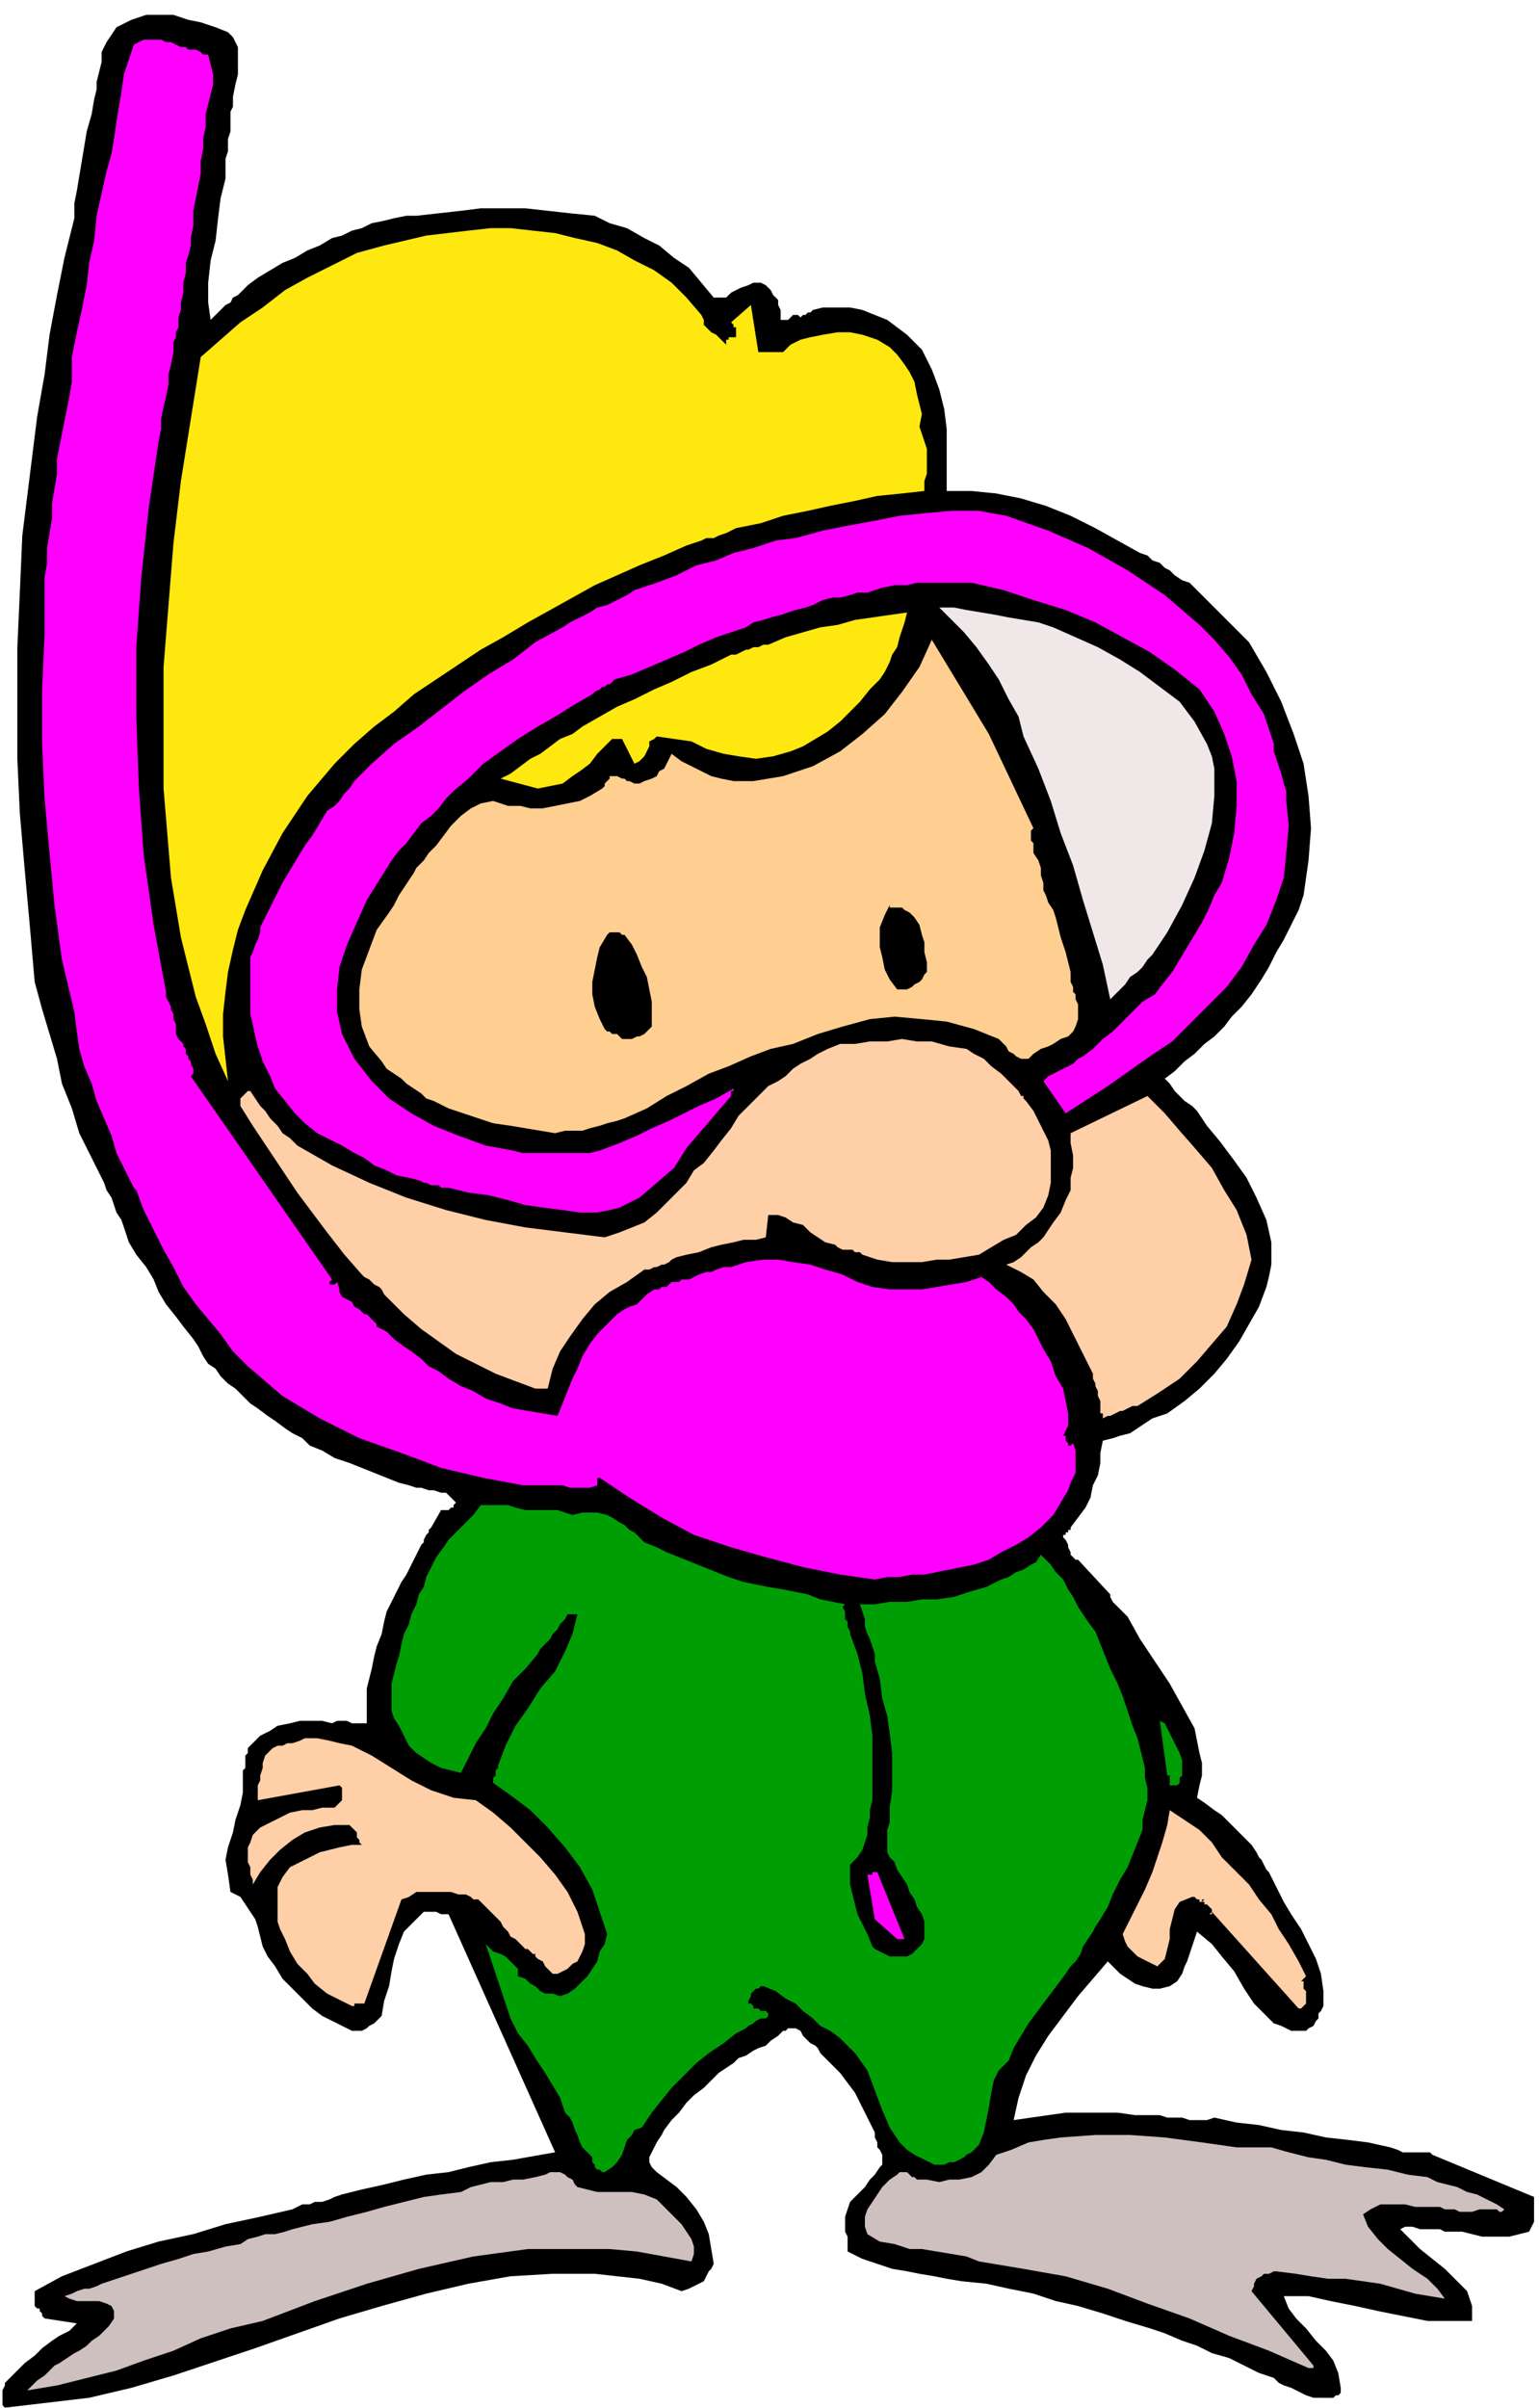
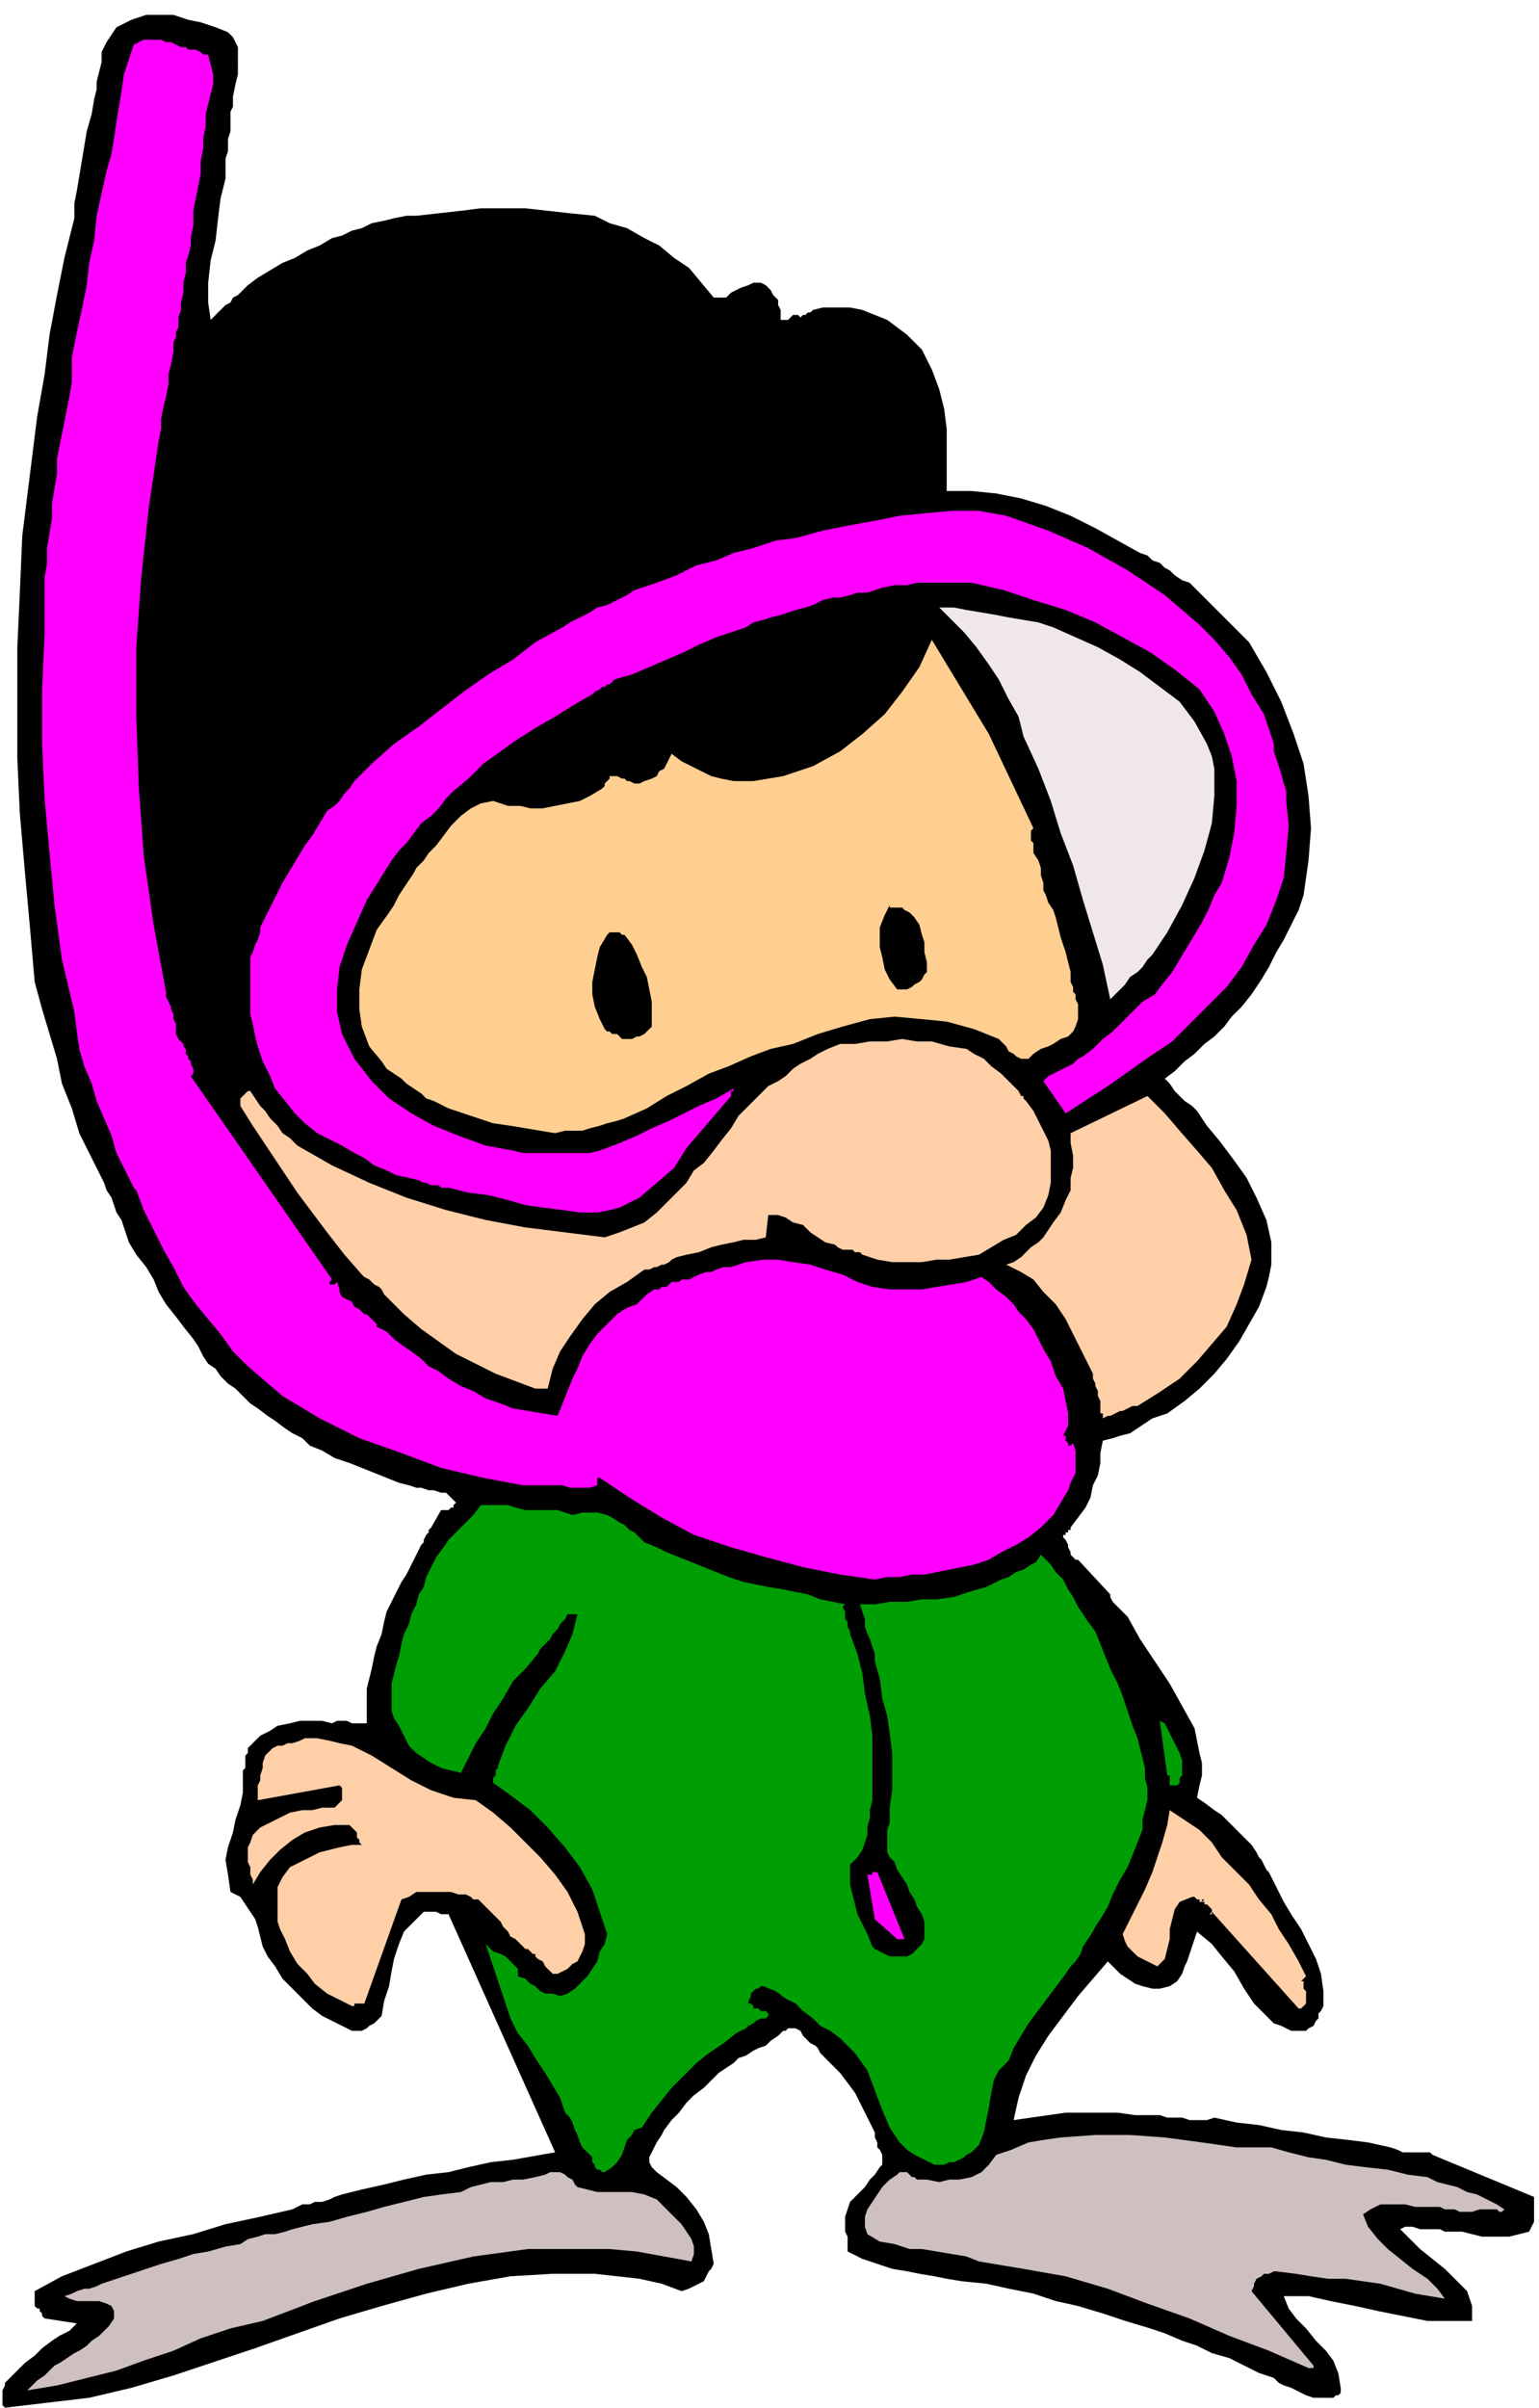
<svg xmlns="http://www.w3.org/2000/svg" width="2.068in" height="3.234in" fill-rule="evenodd" stroke-linecap="round" preserveAspectRatio="none" viewBox="0 0 621 971">
  <style>.brush1{fill:#000}.pen1{stroke:none}.brush3{fill:#009e05}.brush4{fill:#ffcfa8}.brush5{fill:#f0f}.brush7{fill:#ffe80f}</style>
  <path d="M533 967h5l1-1h1l1-1v-2l-1-6-2-5-3-4-4-4-4-5-4-4-3-4-2-5h10l9 2 10 2 9 2 10 2 10 2h18v-6l-2-6-4-4-5-5-5-4-5-4-4-4-4-4 2-1h3l3 1h8l2 1h7l4 1 4 1h11l4-1 4-1 1-2 1-2v-10l-41-17-1-1h-11l-2-1-3-1-9-2-8-1-9-1-9-2-9-1-9-2-9-1-9-2-3 1h-7l-3-1h-6l-3-1h-10l-7-1h-21l-7 1-7 1-7 1 2-9 3-9 4-8 5-8 6-8 6-8 6-7 6-7 2 2 3 3 3 2 3 2 3 1 4 1h3l4-1 3-2 2-3 1-3 1-2 1-3 1-3 1-3 1-3 6 5 4 5 5 6 4 7 4 6 5 5 3 3 3 1 4 2h6l1-1 2-1 1-2 1-1v-2l1-1 1-2v-6l-1-7-2-6-3-6-3-6-4-6-3-5-3-6-1-2-1-2-1-2-1-1-1-2-1-2-1-1-1-2-2-3-3-3-3-3-3-3-3-3-3-2-4-3-3-2 1-5 1-4v-5l-1-4-2-10-5-9-5-9-6-9-6-9-5-9-1-1-1-1-1-1-1-1-1-1-1-1-1-2v-1l-13-14h-1l-1-1-1-1v-1l-1-2v-1l-1-2-1-1v-1h1v-1h1v-1h1v-1l3-4 3-4 2-4 1-5 2-4 1-5v-4l1-5 4-1 3-1 4-1 3-2 3-2 3-2 3-1 3-1 7-5 6-5 6-6 5-6 5-7 4-7 4-7 3-8 1-4 1-5v-9l-2-9-4-9-4-8-5-7-6-8-5-6-2-3-2-3-2-2-3-2-2-2-2-2-2-3-2-2 4-3 4-4 4-3 4-4 4-3 4-4 3-4 4-4 4-5 4-6 3-5 3-6 3-5 3-6 3-6 2-6 2-14 1-13-1-13-2-13-4-12-5-13-6-12-7-12-3-3-3-3-3-3-3-3-3-3-3-3-3-3-3-3-3-1-3-2-2-2-2-1-2-2-3-1-2-2-3-1-9-5-9-5-10-5-10-4-10-3-10-2-10-1h-10v-25l-1-8-2-8-3-8-4-8-6-6-4-3-4-3-5-2-5-2-5-1h-11l-4 1-1 1h-1l-1 1h-1l-1 1-1-1h-2l-1 1-1 1h-3v-4l-1-2v-2l-2-2-1-2-2-2-2-1h-3l-2 1-3 1-2 1-2 1-2 2h-5l-5-6-5-6-6-4-6-5-6-3-7-4-7-2-6-3-10-1-9-1-9-1h-18l-8 1-9 1-9 1h-4l-5 1-4 1-5 1-4 2-4 1-4 2-4 1-5 3-5 2-5 3-5 2-5 3-5 3-4 3-4 4-2 1-1 2-2 1-1 1-2 2-1 1-1 1-1 1-1-7v-8l1-9 2-8 1-9 1-8 2-8v-8l1-3v-5l1-3v-8l1-2v-4l1-5 1-4V19l-2-4-2-2-5-2-6-2-5-1-6-2H59l-6 2-6 3-2 3-2 3-2 4v4l-1 4-1 4v3l-1 4-1 6-2 7-1 6-1 6-1 6-1 6-1 5v6l-4 16-3 15-3 16-2 16-3 17-2 16-2 16-2 16-1 23-1 22v45l1 22 2 23 2 22 2 23 3 11 3 10 3 10 2 10 4 10 3 10 5 10 5 10 1 3 2 3 1 3 1 3 2 3 1 3 1 3 1 3 3 5 4 5 3 5 2 5 3 5 4 5 3 4 4 5 2 3 2 4 2 3 3 2 2 3 3 3 3 2 3 3 3 3 3 2 4 3 3 2 4 3 3 2 4 2 3 3 5 2 5 3 6 2 5 2 5 2 5 2 5 2 4 1 3 1h2l3 1h2l3 1h2l2 2 2 2-1 1v1h-1l-1 1h-3l-4 7-1 1v1l-1 1-1 2v1l-1 1-1 2-1 2-2 4-2 4-2 3-2 4-2 4-2 4-1 4-1 5-2 5-1 4-1 5-1 4-1 4v14h-6l-2-1h-4l-2 1-4-1h-9l-4 1-5 1-3 2-4 2-3 3-2 2v2l-1 1v5l-1 1v9l-1 5-2 6-1 5-2 6-1 5 1 6 1 7 4 2 2 3 2 3 2 3 1 3 1 4 1 4 2 4 3 4 3 5 4 4 4 4 4 4 4 3 6 3 6 3h4l2-1 1-1 2-1 1-1 1-1 1-1 1-6 2-6 1-6 1-5 2-6 2-5 4-4 4-4h5l2 1h3l43 96-17 3-9 1-9 2-8 2-9 1-9 2-8 2-9 2-8 2-3 1-2 1-3 1h-3l-2 1h-3l-2 1-2 1-13 3-14 3-13 4-14 3-13 4-13 5-13 5-11 6v6l1 1h1v1l1 1v1l1 1 13 2-3 3-4 2-3 2-4 3-3 3-4 3-3 3-4 4-1 1v1l-1 2v6l1 1 17-2 17-2 17-4 17-5 33-11 34-12 17-5 18-5 17-4 17-3 17-1h17l9 1 9 1 9 2 8 3 3-1 2-1 2-1 2-1 1-2 1-2 1-1 1-2-1-6-1-6-2-5-3-5-4-5-4-4-4-3-4-3-2-2-1-2v-2l1-2 1-2 1-2 2-3 1-2 3-4 3-3 3-4 3-3 4-3 3-3 3-3 3-2 3-2 2-2 3-1 3-2 2-1 3-1 2-2 3-2 1-1 1-1h1l1-1h3l2 1 1 2 1 1 1 1 1 1 2 1 1 1 1 2 2 2 3 3 3 3 3 4 3 4 2 4 2 4 2 4 2 4v2l1 2v2l1 1 1 2v4l-1 1-2 3-2 2-2 3-2 2-2 2-2 2-1 3-1 3v6l1 2v6l6 3 6 2 6 2 6 1 5 1 6 1 5 1 6 1 10 1 9 2 10 2 9 3 9 2 10 3 9 3 10 3 6 2 7 3 6 2 6 3 7 2 6 3 6 3 6 2 2 2 2 1 3 1 2 1 2 1 2 1 3 1h3z" class="pen1 brush1" />
  <path d="M528 955h2v-1l-25-30 1-2v-1l1-2 2-1 1-1h2l2-1h1l8 1 6 1 7 1h7l7 1 7 1 7 2 7 2 12 2-3-4-4-4-6-4-5-4-5-4-4-4-4-5-2-5 3-2 4-2h10l4 1h10l2 1h4l2 1h5l3-1h7l1 1h1l1-1-3-2-4-2-4-2-4-1-4-2-4-1-4-1-4-2-8-1-8-2-9-1-8-1-8-2-7-1-8-2-7-2h-14l-14-2-15-2-14-1h-14l-14 1-7 1-6 1-7 3-6 2-3 4-3 3-4 2-5 1h-4l-4 1-5-1h-4l-1-1h-1l-1-1-1-1h-3l-1 1-3 2-3 3-2 3-2 3-2 3-1 3v4l1 3 5 3 6 1 6 2h5l6 1 6 1 6 1 5 2 18 3 17 3 17 5 16 6 17 6 16 7 16 6 16 7zm-517 9 12-2 12-3 12-3 11-4 12-4 11-5 12-4 13-3 21-8 21-7 21-6 22-5 22-3h33l11 1 11 2 11 2 1-3v-3l-1-3-2-3-2-3-2-2-2-2-2-2-4-4-5-2-5-1h-14l-4-1-4-1-1-1-1-2-2-1-1-1-2-1h-4l-2 1-4 1-5 1h-4l-4 1h-5l-4 1-4 1-4 2-8 1-7 1-8 2-8 2-7 2-8 2-7 2-7 1-4 1-4 1-3 1-4 1h-4l-3 1-4 1-3 2-6 1-7 2-6 1-6 2-7 2-6 2-6 2-6 2-3 1-3 1-2 1-3 1h-2l-3 1-2 1-3 1 2 1 3 1h9l3 1 2 1 1 2v3l-2 3-2 2-2 2-3 2-2 2-3 2-2 1-3 2-3 2-2 1-2 2-2 2-3 2-2 2-2 2z" class="pen1" style="fill:#cfc0c0" />
  <path d="M377 873h4l2-1h2l2-1 2-1 1-1 2-1 3-3 2-5 1-5 1-5 1-6 1-5 2-4 4-4 2-5 3-5 3-5 3-4 3-4 3-4 3-4 3-4 2-3 2-2 2-3 1-3 2-3 2-3 1-2 2-3 3-5 2-5 3-6 3-5 2-5 2-5 2-5v-4l1-4 1-4v-5l-1-4v-4l-1-4-1-4-1-4-2-5-2-6-2-6-2-5-3-6-2-5-2-5-2-5-3-4-2-3-2-3-2-4-2-3-2-4-3-3-2-3-1-1-1-1-1-1-1-1-2 3-2 1-3 2-3 1-3 2-3 1-4 2-2 1-7 2-6 2-7 1h-6l-6 1h-7l-6 1h-6l1 3 1 3v3l1 3 1 2 1 3 1 3v3l2 7 1 8 2 7 1 7 1 8v15l-1 7v6l-1 3v9l1 2 2 2 1 3 2 3 2 3 1 3 2 3 1 3 2 3 1 3v7l-1 2-1 1-1 1-1 1-1 1-2 1h-7l-2-1-2-1-2-1-1-1-2-5-2-4-2-4-1-4-1-4-1-4v-8l3-3 2-3 1-3 1-3v-3l1-4v-3l1-4v-26l-1-8-2-9-1-8-2-8-3-8v-1l-1-2v-2l-1-1v-3l-1-2 1-1-5-1-5-1-5-2-5-1-5-1-6-1-5-1-5-1-6-2-5-2-5-2-5-2-5-2-5-2-4-2-5-2-1-1-1-1-1-1-1-1-2-1-1-1-1-1-2-1-3-2-2-1-4-1h-6l-4 1-3-1-3-1h-13l-4-1-3-1h-11l-3 4-3 3-4 4-3 3-2 3-3 4-2 4-2 4-1 4-2 3-1 4-2 4-1 4-2 4-1 4-1 5-1 3-1 4-1 4v11l1 3 2 3 2 4 2 4 3 3 3 2 3 2 4 2 4 1 4 1 3-6 3-6 4-6 3-6 4-6 4-7 5-5 5-6 1-2 2-2 2-2 1-2 2-2 1-2 2-2 1-2h4l-2 8-3 7-4 8-6 7-5 8-5 7-4 8-3 8v1l-1 1v2l-1 1v2l7 5 8 6 7 7 7 8 6 8 5 9 3 9 3 9-1 4-2 3-1 4-2 3-2 3-3 3-2 2-3 2-3 1-3-1h-3l-2-1-2-2-2-1-2-2-3-1v-3l-2-2-1-1-2-2-2-1-3-1-1-1-2-2 1 3 1 3 1 3 1 3 1 3 1 3 1 3 1 3 2 6 3 6 4 5 3 5 4 6 3 5 3 5 2 6 2 2 1 2 1 3 1 2 1 3 1 2 2 2 2 2v2l1 1v1l1 1h1l1 1h1l3-2 2-2 2-3 1-3 1-3 2-2 1-2 3-1 4-6 4-5 4-5 5-5 5-5 5-4 6-4 5-4 2-1 2-1 1-1 2-1 1-1 2-1h2l1-1v-1l-1-1h-2l-1-1h-2v-1l-1-1h-1v-1l1-2v-1l1-1 1-1h1l1-1h1l5 2 4 3 4 2 3 3 4 3 3 3 4 2 4 3 6 6 5 7 3 8 3 8 3 7 4 6 3 3 3 2 4 2 4 2z" class="pen1 brush3" />
  <path d="M524 810h1l1-1 1-1v-5l-1-1v-3h-1l1-1 1-1-3-6-4-7-4-6-3-6-5-6-4-6-5-5-6-6-2-3-2-3-3-3-2-2-3-2-3-2-3-2-3-2-1 6-2 7-2 6-2 6-3 7-3 6-3 6-3 6 1 3 1 2 2 2 2 2 2 1 2 1 2 1 2 1 3-3 1-4 1-4v-4l1-4 1-4 2-3 5-2h1l1 1h1v1h1l1-1h-1v1h1v1h1l1 1 1 1v1l-1 1h1v-1l35 39zm-382-1h1v-1h4l15-42 3-1 3-2h14l3 1h3l2 1 1 1h2l1 1 1 1 1 1 1 1 1 1 2 2 2 2 1 2 2 2 1 2 2 1 2 2 2 2h1l1 1 1 1h1v1l1 1 2 1 1 2 1 1 1 1 1 1h2l2-1 2-1 2-2 2-1 1-2 1-2 1-3v-4l-3-9-4-8-5-7-6-7-6-6-6-6-7-6-7-5-9-1-9-3-8-4-8-5-8-5-8-4-5-1-4-1-5-1h-5l-2 1-3 1h-2l-2 1h-2l-2 1-2 2-1 1-1 3v2l-1 3v2l-1 2v6l33-6 1 1v5l-1 1-1 1-1 1h-5l-4 1h-4l-5 1-4 2-4 2-4 2-3 3-1 3-1 2v6l1 2v3l1 2v2l3-5 4-5 4-4 5-4 5-3 6-2 6-1h6l1 1 1 1 1 1v2l1 1v1l1 1h-4l-5 1-4 1-4 1-4 2-4 2-4 2-3 4-1 2-1 2v14l1 3 2 4 2 5 3 5 4 4 3 4 5 4 4 2 6 3z" class="pen1 brush4" />
  <path d="M362 782h3l-11-27h-2v1h-2l3 18 9 8z" class="pen1 brush5" />
  <path d="M473 720h2l1-1v-2l1-1v-6l-1-3-1-2-1-2-1-2-1-2-1-2-1-2-2-1 3 22h1v4h1z" class="pen1 brush3" />
  <path d="m353 637 5-1h5l5-1h5l5-1 5-1 5-1 5-1 6-2 5-3 6-3 5-3 5-4 5-5 3-5 3-5 1-3 1-2 1-2v-9l-1-3-1 1h-1v-1l-1-1v-2h-1l2-4v-5l-1-5-1-5-3-5-2-6-3-5-2-4-2-4-3-4-3-3-2-3-3-3-4-3-3-3-3-2-6 2-6 1-6 1-6 1h-13l-7-1-6-2-6-3-7-2-6-2-7-1-6-1h-6l-7 1-6 2h-3l-3 1-2 1h-2l-3 1-2 1-2 1h-3l-1 1h-3l-1 1-1 1h-2l-1 1h-2l-3 2-2 2-2 2-3 1-2 1-3 2-2 2-2 2-4 4-3 4-3 5-2 5-2 4-2 5-2 5-2 5-6-1-6-1-6-1-5-2-6-2-5-3-5-2-5-3-4-3-4-2-3-3-4-3-3-2-4-3-3-3-4-2v-1l-1-1-1-1-1-1-1-1h-1l-2-2-2-1-1-2-2-1-2-1-1-2v-1l-1-3-1 1h-2v-1l1-1-57-82 1-1v-2l-1-2v-1l-1-1v-1l-1-1v-2l-1-1v-1l-1-1-1-1-1-2v-4l-1-2v-2l-1-2v-1l-1-2-1-2v-2l-5-27-4-28-2-28-1-28v-28l2-28 3-28 4-27 1-5v-4l1-5 1-4 1-5v-4l1-4 1-5v-4l1-2v-2l1-2v-4l1-3v-3l1-4v-4l1-4v-4l1-3 1-4v-3l1-5v-6l1-5 1-5 1-5v-5l1-5v-4l1-5v-5l1-4 1-4 1-4v-4l-1-4-1-4h-2l-1-1-2-1h-3l-1-1h-2l-2-1-2-1h-2l-2-1h-7l-2 1-2 1-2 6-2 6-1 7-1 6-1 6-1 7-1 6-2 7-2 9-2 9-1 10-2 9-1 9-2 10-2 9-2 10v10l-1 6-1 5-1 5-1 5-1 5-1 5v6l-1 6-1 6v6l-1 6-1 6v6l-1 6v23l-1 22v22l1 22 2 22 2 21 3 22 5 21 1 8 1 7 2 7 3 7 2 7 3 7 3 7 2 7 1 2 1 2 1 2 1 2 1 2 1 2 1 2 1 1 3 8 4 8 4 8 4 7 4 8 5 7 5 6 5 6 5 7 6 6 7 6 7 6 15 9 16 8 17 6 16 6 17 4 16 3h16l3 1h8l3-1v-3h1l12 8 13 8 13 7 15 5 14 4 15 4 15 3 14 2z" class="pen1 brush5" />
  <path d="m445 572 2-1h1l2-1 2-1h1l2-1 2-1h2l8-5 9-6 7-7 6-7 6-7 4-9 3-8 3-10-2-10-4-10-5-8-5-9-6-7-7-8-6-7-7-7-31 15v4l1 5v5l-1 4v5l-2 4-2 5-3 4-2 3-2 3-2 2-3 2-2 2-2 2-3 2-3 1 6 3 5 3 4 5 5 5 4 6 3 6 3 6 3 6 1 2 1 2v2l1 2v1l1 2v2l1 2v5h1v2z" class="pen1 brush4" />
  <path d="M216 560h5l2-8 3-7 4-6 5-7 5-6 6-5 7-4 7-5h2l2-1h1l2-1h1l2-1 1-1 2-1 4-1 5-1 5-2 4-1 5-1 4-1h5l4-1 1-9h4l3 1 3 2 4 1 3 3 3 2 3 2 4 1 1 1 2 1h4l1 1h2l1 1 6 2 6 1h12l6-1h5l6-1 6-1 5-3 5-3 5-2 4-4 4-3 3-4 2-5 1-5v-13l-1-4-2-4-2-4-2-4-3-4-1-1v-1h-1l-1-2-2-2-3-3-2-2-4-3-3-3-4-2-3-2-7-1-7-2h-6l-6-1-6 1h-7l-6 1h-6l-5 2-4 2-3 2-4 2-3 2-3 3-3 2-4 2-4 4-4 4-4 4-3 5-4 5-3 4-4 5-4 3-3 5-4 4-4 4-4 4-5 4-5 2-5 2-6 2-16-2-16-2-16-3-16-4-16-5-15-6-15-7-14-8-3-3-3-2-2-3-3-3-2-3-2-2-2-3-2-3h-1l-1 1-1 1-1 1v3l5 8 6 9 6 9 6 9 6 8 6 8 7 9 7 8 1 1 2 1 1 1 1 1 2 1 1 1 1 2 1 1 7 7 7 6 7 5 7 5 8 4 8 4 8 3 8 3z" class="pen1 brush4" />
  <path d="m241 489 5-1 4-1 4-2 4-2 7-6 7-6 5-8 6-7 6-7 6-7v-2h1v-1l-7 4-7 3-6 3-6 3-7 3-6 3-7 3-8 3-4 1h-27l-4-1-11-2-11-4-10-4-9-5-9-6-7-7-7-9-5-10-2-9v-9l1-9 3-9 4-9 4-9 5-8 5-8 3-4 3-3 3-4 3-4 4-3 3-3 3-4 3-3 6-5 6-6 7-5 7-5 8-5 7-4 8-5 7-4 1-1 2-1 1-1h1l1-1h1l1-1 1-1 7-2 7-3 7-3 7-3 6-3 7-3 6-2 6-2 3-2 4-1 3-1 4-1 3-1 3-1 4-1 3-1 4-2 4-1h3l4-1 3-1h4l3-1 3-1 5-1h5l4-1h22l13 3 12 4 13 4 12 5 11 6 11 6 10 7 10 8 6 9 4 9 3 9 2 10v10l-1 11-2 10-3 10-3 5-2 5-3 6-3 5-3 5-3 5-3 5-4 5-3 4-5 3-4 4-4 4-4 4-4 3-4 4-4 3-2 1-2 2-2 1-2 1-2 1-2 1-2 1-2 2 9 13 17-11 17-12 9-6 7-7 8-8 7-7 6-8 5-9 5-8 4-10 3-9 1-10 1-11-1-10v-4l-1-3-1-4-1-3-1-3-1-3v-3l-1-3-3-9-5-8-4-8-5-7-6-7-6-6-7-6-7-6-15-10-16-9-16-7-17-6-11-2h-11l-11 1-10 1-10 2-11 2-10 2-11 3-8 1-9 3-8 2-7 3-8 2-8 4-8 3-9 3-3 2-4 2-4 2-4 1-3 2-4 2-4 2-3 2-11 6-9 7-10 6-10 7-9 7-9 7-10 7-9 8-2 2-3 3-2 2-2 3-2 2-2 3-2 2-3 2-3 5-3 5-3 4-3 5-3 5-3 5-3 6-3 6-1 2-1 2-1 2v2l-1 3-1 2-1 3-1 2v23l1 4 1 5 1 4 2 6 3 6 2 5 4 5 4 5 4 4 5 4 6 3 4 2 5 3 4 2 4 3 5 2 4 2 5 1 4 1 2 1h1l2 1h3l1 1h3l8 2 8 1 8 2 7 2 7 1 8 1 7 1h7z" class="pen1 brush5" />
  <path d="m224 457 4-1h7l3-1 4-1 3-1 4-1 3-1 9-4 8-5 8-4 9-5 8-3 9-4 8-3 9-2 10-4 10-3 11-3 10-1 11 1 10 1 11 3 10 4 1 1 2 2 1 2 2 1 1 1 2 1h3l2-2 3-2 3-1 2-1 3-2 3-1 2-2 1-2 1-3v-6l-1-2v-2l-1-1v-2l-1-2v-4l-1-4-1-4-1-3-1-3-1-4-1-4-1-3-2-3-1-3-1-2v-3l-1-3v-3l-1-3-2-3v-4l-1-1v-4l1-1-18-38-23-38-5 11-7 10-7 9-9 8-9 7-11 6-12 4-12 2h-8l-5-1-4-1-4-2-4-2-4-2-4-3-1 2-1 2-1 2-2 1-1 2-2 1-3 1-2 1h-2l-2-1h-1l-1-1h-1l-2-1h-3v1l-1 1-1 1v1l-1 1-5 3-4 2-5 1-5 1-5 1h-5l-4-1h-5l-6-2-5 1-4 2-4 3-4 4-3 4-3 4-3 3-2 3-3 3-1 2-2 3-2 3-2 3-2 4-2 3-5 7-3 8-3 8-1 8v8l1 7 3 8 5 6 2 3 3 2 3 2 2 2 3 2 3 2 2 2 3 1 6 3 6 2 6 2 6 2 7 1 6 1 6 1 6 1z" class="pen1" style="fill:#ffcf91" />
-   <path d="m92 436-1-9-1-9v-9l1-9 1-8 2-9 2-8 3-8 7-16 8-15 10-15 11-13 8-8 8-7 8-6 8-7 9-6 9-6 9-6 9-5 10-6 9-5 9-5 9-5 9-4 9-4 10-4 9-4 3-1 3-1 2-1h3l2-1 3-1 2-1 2-1 10-2 9-3 10-2 9-2 10-2 9-2 10-1 9-1v-4l1-3v-10l-1-3-1-3-1-3 1-5-1-4-1-4-1-5-2-4-2-3-3-4-3-3-5-3-6-2-5-1h-5l-6 1-5 1-4 1-4 2-2 2-1 1h-10l-3-19-8 7 1 1v1h1v4h-3v1h-1v2l-1-1-2-2-1-1-2-1-1-1-2-2v-2l-1-2-6-7-6-6-7-5-8-4-7-4-8-3-9-2-8-2-9-1-9-1h-8l-9 1-17 2-17 4-11 3-10 5-10 5-9 5-9 7-9 6-8 7-8 7-4 25-4 25-3 25-2 25-2 25v49l2 24 1 12 2 12 2 12 3 12 3 12 4 11 4 12 5 11z" class="pen1 brush7" />
  <path d="M251 419h4l2-1h1l2-1 1-1 2-2v-10l-1-5-1-5-2-4-2-5-2-4-3-4h-1l-1-1h-4l-1 1-3 5-1 4-1 5-1 5v5l1 5 2 5 2 4 1 1h1l1 1h2l1 1 1 1z" class="pen1 brush1" />
  <path d="m448 403 2-2 2-2 2-2 2-3 3-2 2-2 2-3 2-2 6-9 6-11 5-11 4-11 3-11 1-11v-11l-1-5-2-5-5-9-6-8-8-6-8-6-8-5-9-5-9-4-9-4-6-2-6-1-6-1-5-1-6-1-6-1-5-1h-6l5 5 5 5 5 6 5 7 4 6 4 8 4 7 2 8 6 13 5 13 4 13 5 13 4 14 4 13 4 13 3 14z" class="pen1" style="fill:#f0e8e8" />
  <path d="M362 399h4l2-1 1-1 2-1 1-1 1-2 1-1v-4l-1-4v-4l-1-3-1-4-2-3-2-2-2-1-1-1h-5v-1l-2 4-2 5v8l1 4 1 5 2 4 3 4z" class="pen1 brush1" />
-   <path d="m217 318 5-1 5-1 4-3 3-2 4-3 3-4 3-3 3-3h4l5 10 2-1 1-1 1-1 1-2 1-2v-2l2-1 1-1 7 1 7 1 6 3 7 2 6 1 7 1 7-1 7-2 5-2 5-3 5-3 5-4 4-4 4-4 4-5 4-4 2-3 2-4 1-3 2-3 1-4 1-3 1-3 1-4-7 1-7 1-7 1-7 2-7 1-7 2-7 2-7 3h-2l-2 1h-2l-2 1h-1l-2 1-2 1h-2l-8 4-8 3-8 4-7 3-8 4-7 3-7 4-7 4-4 3-5 2-4 3-4 3-4 2-4 3-4 3-4 2 15 4z" class="pen1 brush7" />
</svg>